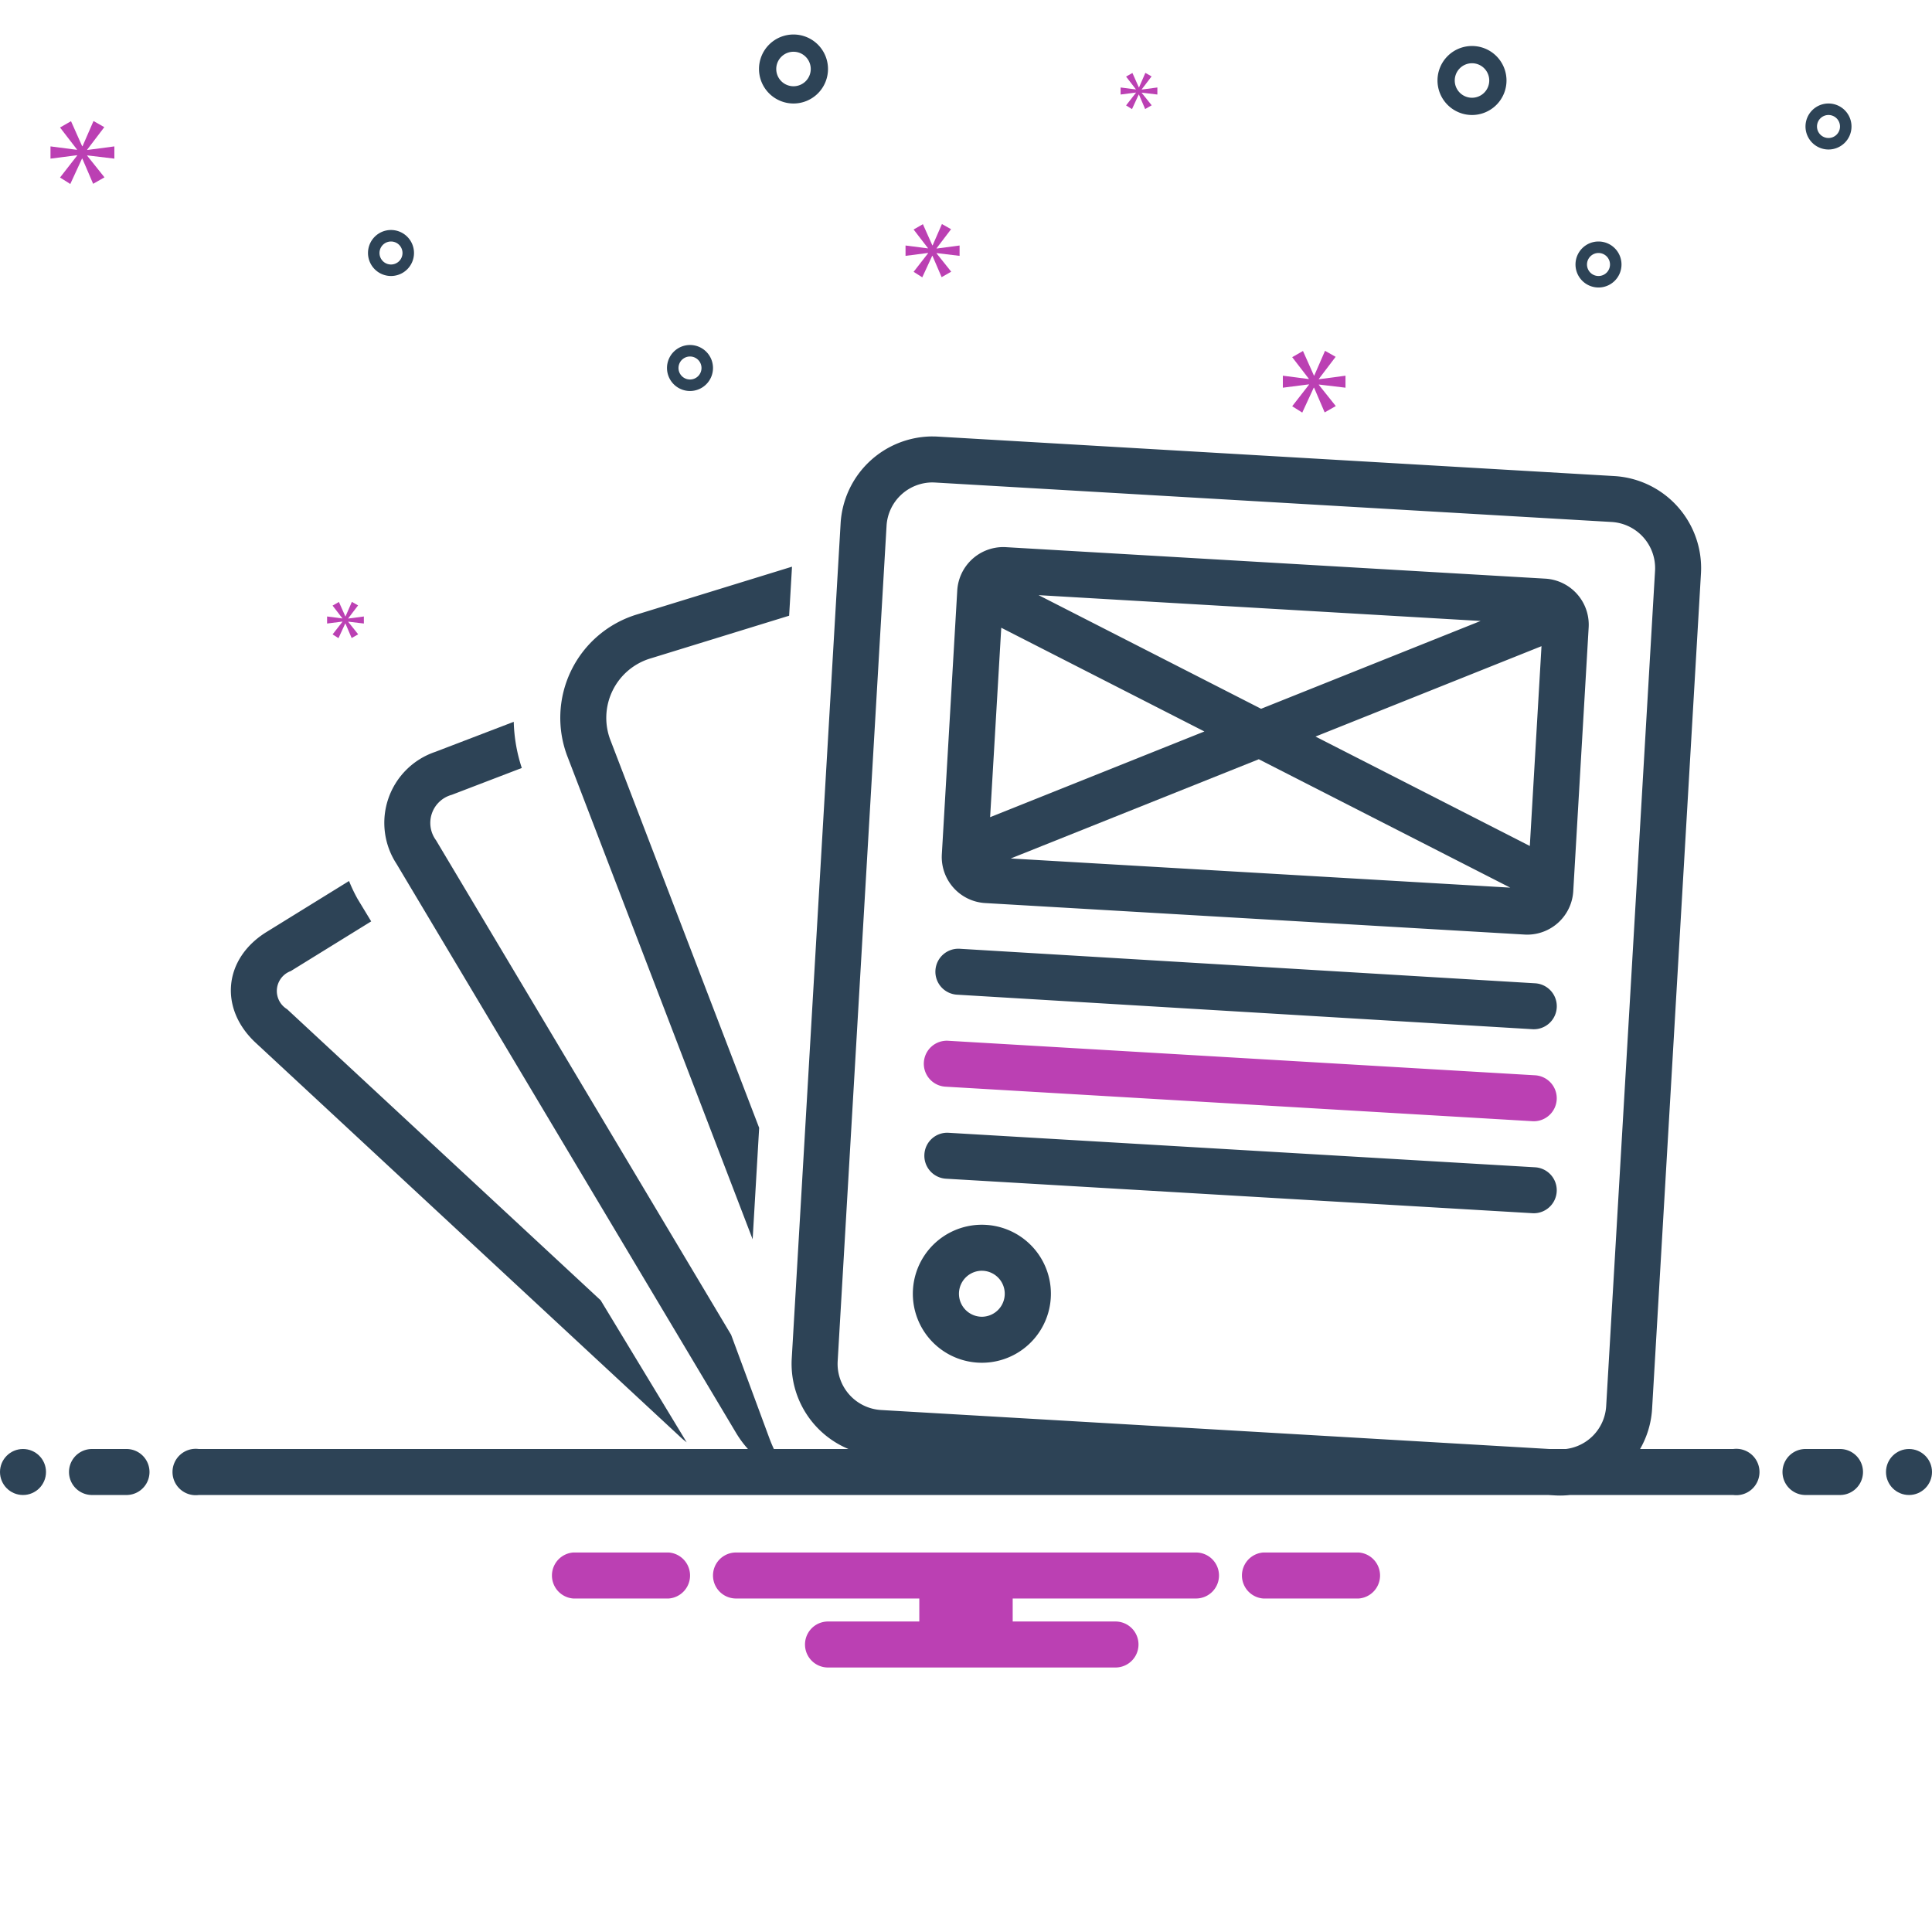
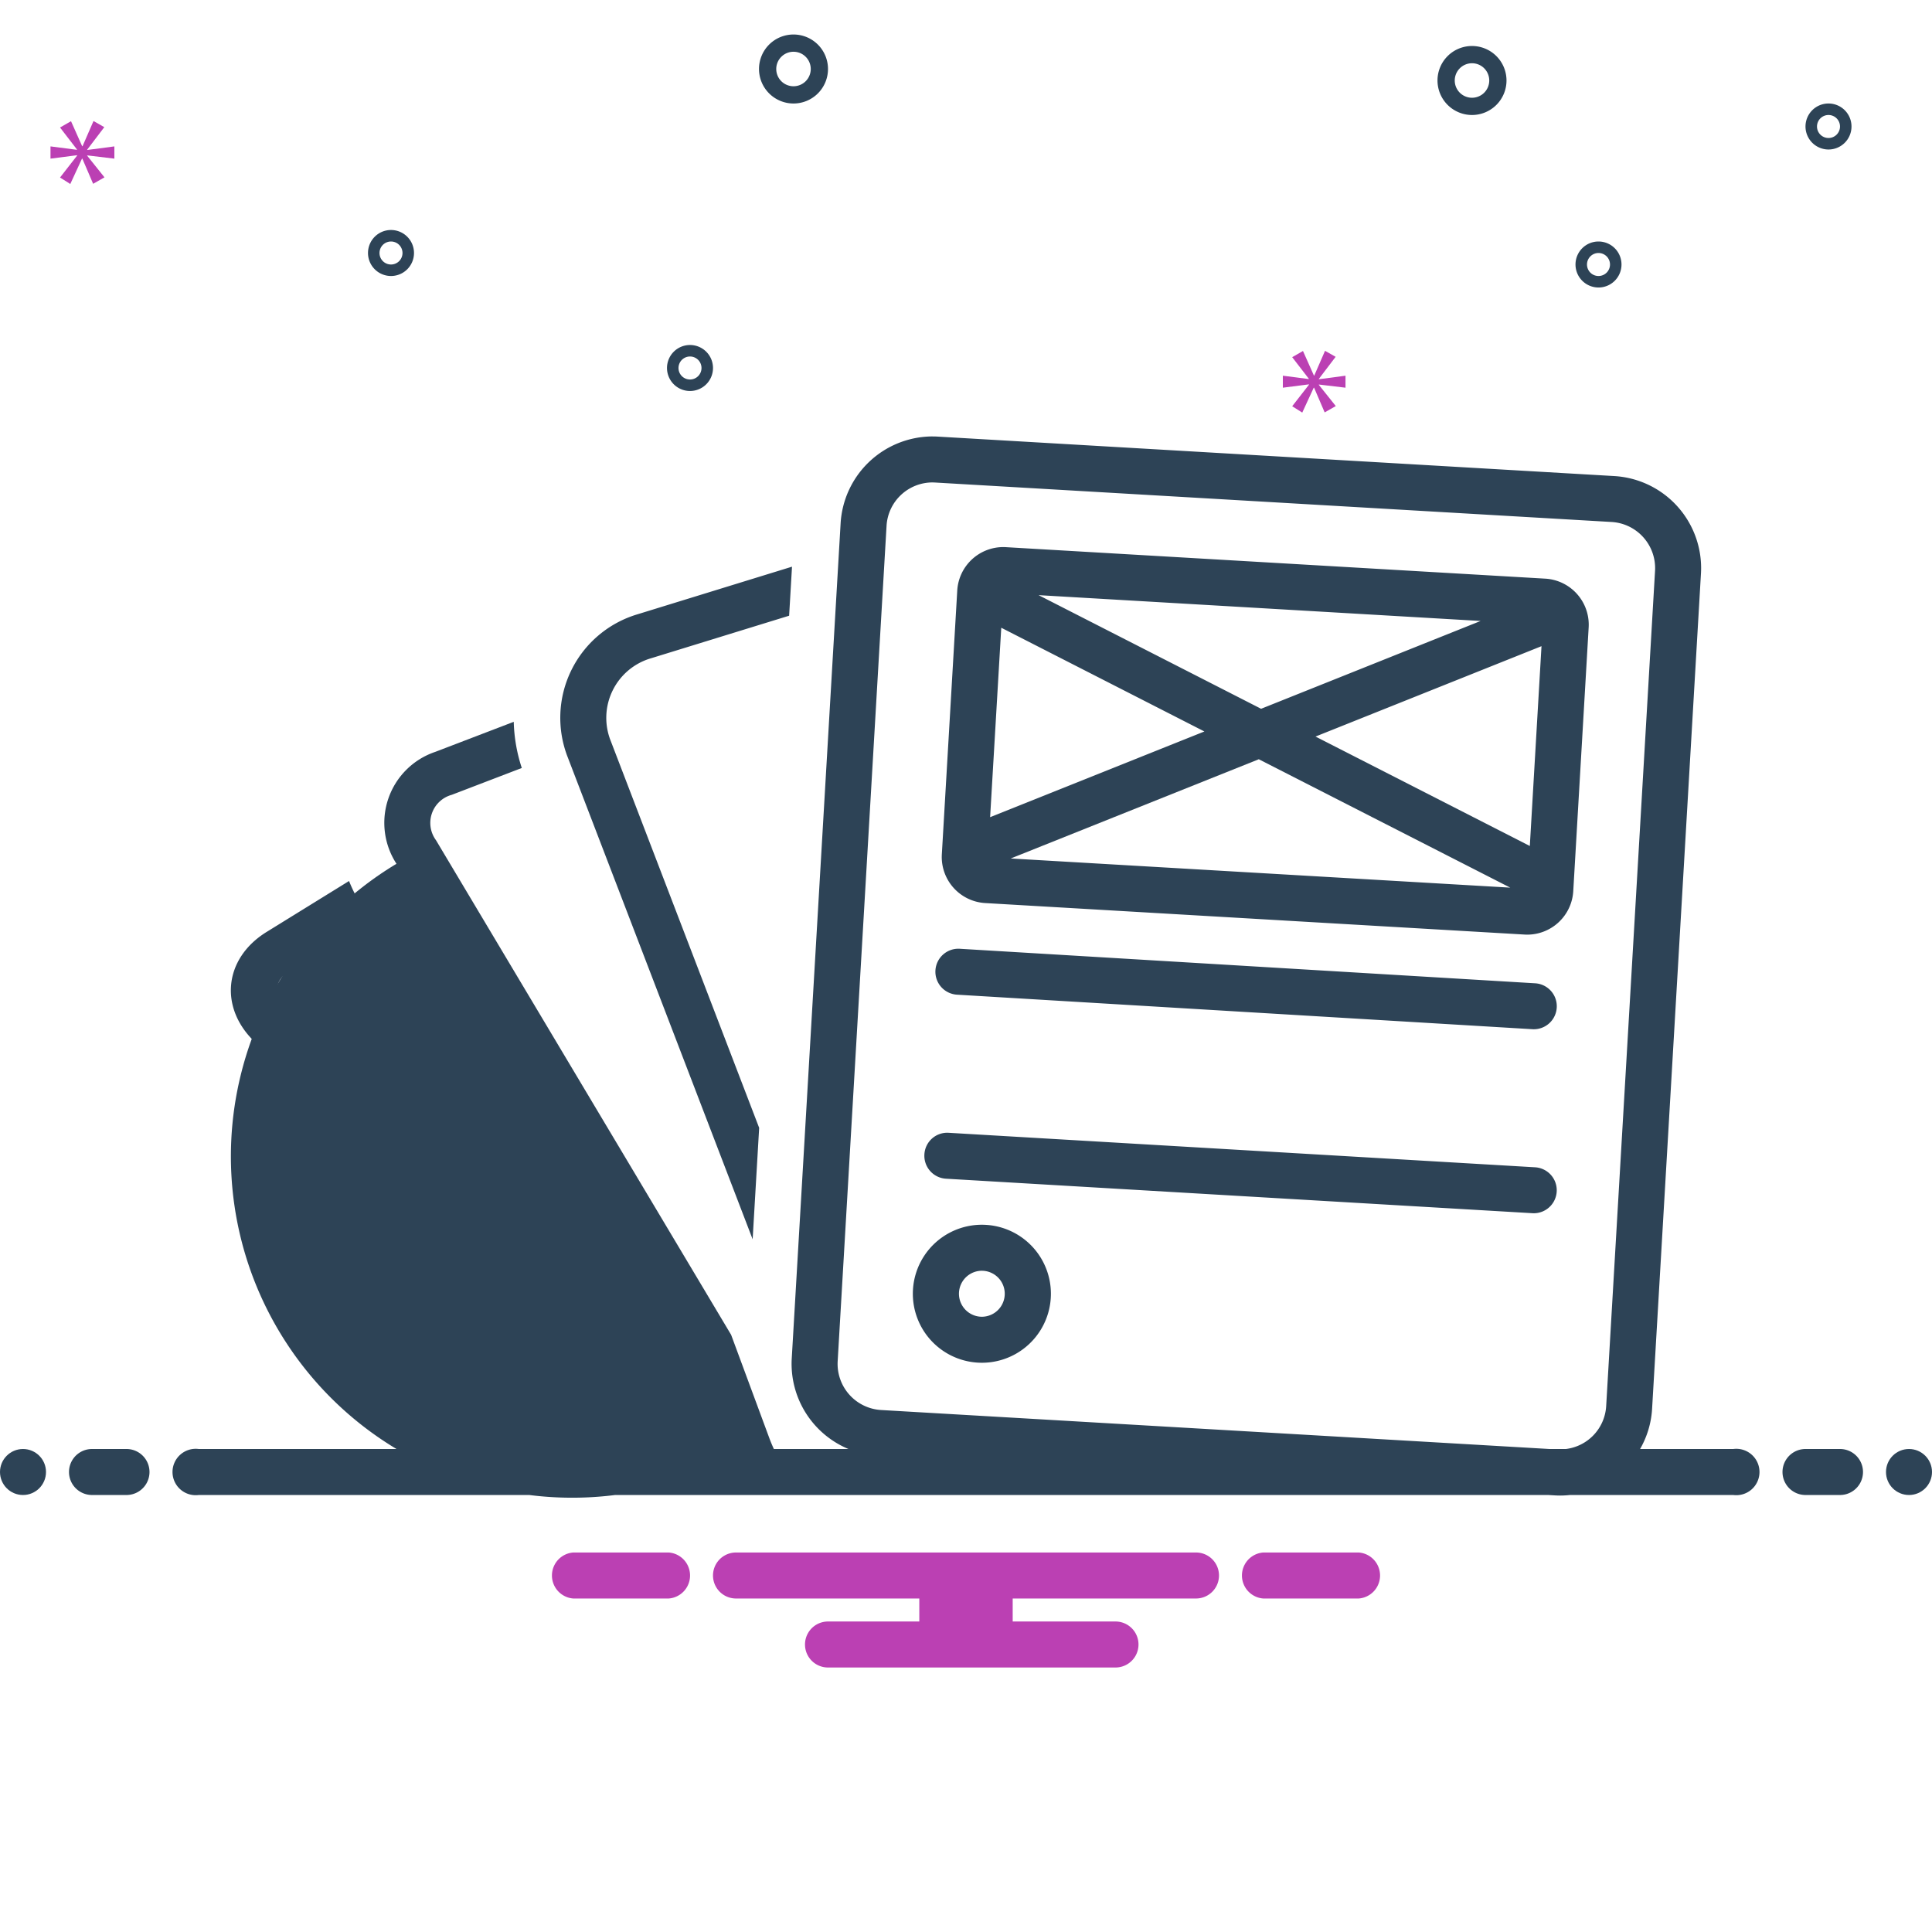
<svg xmlns="http://www.w3.org/2000/svg" id="SvgjsSvg1001" width="288" height="288">
  <defs id="SvgjsDefs1002" />
  <g id="SvgjsG1008" transform="matrix(1,0,0,1,0,0)">
    <svg data-name="Layer 1" viewBox="0 0 168 168" width="288" height="288">
      <path fill="#2d4356" d="M59.269 125.058c.138.128.297.242.444.363l-7.482-12.354L24.963 87.754a1.846 1.846 0 0 1 .324-3.314l6.991-4.32-1.188-1.96a13.564 13.564 0 0 1-.739-1.551l-7.167 4.429c-3.743 2.312-4.167 6.654-.942 9.647zM65.447 107.763l.567-9.69L53.111 64.438a5.397 5.397 0 0 1 3.502-7.198L68.62 53.54l.25-4.263L55.435 53.417a9.394 9.394 0 0 0-6.059 12.452zM83.259 86.496l50 3c.041.003.082.004.122.004a2 2 0 0 0 .118-3.996l-50-3a2 2 0 1 0-.239 3.992zM80.382 100.383a1.999 1.999 0 0 0 1.879 2.113l51 3c.04.003.079.004.119.004a2 2 0 0 0 .115-3.996l-51-3A1.987 1.987 0 0 0 80.382 100.383zM85.729 106.51a6 6 0 0 0-.701 11.98c.119.007.236.01.354.01a6 6 0 0 0 .347-11.99zM85.383 114.5l-.121-.004a2 2 0 0 1 .113-3.996l.12.004a2 2 0 0 1-.112 3.996zM85.658 78.526l46.92 2.74c.079.005.157.007.235.007a4.013 4.013 0 0 0 3.991-3.767l1.341-22.961a4.012 4.012 0 0 0-3.76-4.227L87.466 47.579c-.079-.005-.157-.007-.235-.007a4.013 4.013 0 0 0-3.991 3.767L81.898 74.3A4.012 4.012 0 0 0 85.658 78.526zm2.232-3.876l21.57-8.629 21.865 11.165zm45.138-1.086l-18.635-9.516 19.65-7.859zm-4.278-19.567l-19.089 7.636L90.312 51.752zm-41.684.589l17.663 9.02L86.097 71.059zM128 10a3 3 0 1 0-3-3A3.003 3.003 0 0 0 128 10zm0-4.5A1.5 1.5 0 1 1 126.5 7 1.501 1.501 0 0 1 128 5.5zM69 9a3 3 0 1 0-3-3A3.003 3.003 0 0 0 69 9zm0-4.5A1.5 1.5 0 1 1 67.5 6 1.501 1.501 0 0 1 69 4.5zM159 13a2 2 0 1 0-2-2A2.002 2.002 0 0 0 159 13zm0-3a1 1 0 1 1-1 1A1.001 1.001 0 0 1 159 10zM139 25a2 2 0 1 0-2-2A2.002 2.002 0 0 0 139 25zm0-3a1 1 0 1 1-1 1A1.001 1.001 0 0 1 139 22zM60 34a2 2 0 1 0-2-2A2.002 2.002 0 0 0 60 34zm0-3a1 1 0 1 1-1 1A1.001 1.001 0 0 1 60 31zM34 24a2 2 0 1 0-2-2A2.002 2.002 0 0 0 34 24zm0-3a1 1 0 1 1-1 1A1.001 1.001 0 0 1 34 21z" class="color2d4356 svgShape" />
      <circle cx="2" cy="128" r="2" fill="#2d4356" class="color2d4356 svgShape" />
      <path fill="#2d4356" d="M11 126H8a2 2 0 0 0 0 4h3a2 2 0 0 0 0-4zM160 126h-3a2 2 0 0 0 0 4h3a2 2 0 0 0 0-4z" class="color2d4356 svgShape" />
      <circle cx="166" cy="128" r="2" fill="#2d4356" class="color2d4356 svgShape" />
-       <path fill="#2d4356" d="M150.721,126H142.616a7.925,7.925,0,0,0,1.044-3.486l4.251-72.664a8.02,8.02,0,0,0-7.518-8.452l-58.841-3.432c-.156-.009-.312-.014-.466-.014v4c.077,0,.155.002.233.007L140.16,45.391a4.02,4.02,0,0,1,3.758,4.226l-4.251,72.663A3.994,3.994,0,0,1,136.166,126h-1.429l-58.139-3.391a4.021,4.021,0,0,1-3.758-4.226l4.252-72.664a4.005,4.005,0,0,1,3.994-3.768l.001-4h-.001A8.028,8.028,0,0,0,73.098,45.486l-4.252,72.664A8.023,8.023,0,0,0,73.779,126H67.292c-.137-.301-.268-.607-.384-.921L63.577,116.072,37.913,73.063a2.533,2.533,0,0,1,1.367-3.947l6.094-2.335a13.925,13.925,0,0,1-.7-4.015l-6.825,2.614a6.514,6.514,0,0,0-3.372,9.732l29.547,49.517A9.048,9.048,0,0,0,65.039,126H17.279a2.017,2.017,0,1,0,0,4H134.62l.586.034c.156.009.312.014.467.014A7.936,7.936,0,0,0,136.517,130h14.204a2.017,2.017,0,1,0,0-4Z" class="color2d4356 svgShape" />
-       <path fill="#bb40b3" d="M133.496,93.504l-51-3a2,2,0,1,0-.235,3.992l51,3c.04.003.079.004.119.004a2,2,0,0,0,.115-3.996Z" class="color0bceb2 svgShape" />
+       <path fill="#2d4356" d="M150.721,126H142.616a7.925,7.925,0,0,0,1.044-3.486l4.251-72.664a8.02,8.02,0,0,0-7.518-8.452l-58.841-3.432c-.156-.009-.312-.014-.466-.014v4c.077,0,.155.002.233.007L140.16,45.391a4.02,4.02,0,0,1,3.758,4.226l-4.251,72.663A3.994,3.994,0,0,1,136.166,126h-1.429l-58.139-3.391a4.021,4.021,0,0,1-3.758-4.226l4.252-72.664a4.005,4.005,0,0,1,3.994-3.768l.001-4h-.001A8.028,8.028,0,0,0,73.098,45.486l-4.252,72.664A8.023,8.023,0,0,0,73.779,126H67.292c-.137-.301-.268-.607-.384-.921L63.577,116.072,37.913,73.063a2.533,2.533,0,0,1,1.367-3.947l6.094-2.335a13.925,13.925,0,0,1-.7-4.015l-6.825,2.614a6.514,6.514,0,0,0-3.372,9.732A9.048,9.048,0,0,0,65.039,126H17.279a2.017,2.017,0,1,0,0,4H134.62l.586.034c.156.009.312.014.467.014A7.936,7.936,0,0,0,136.517,130h14.204a2.017,2.017,0,1,0,0-4Z" class="color2d4356 svgShape" />
      <polygon fill="#bb40b3" points="7.583 13.011 9.07 11.056 8.131 10.524 7.177 12.714 7.145 12.714 6.175 10.539 5.22 11.087 6.691 12.996 6.691 13.027 4.391 12.73 4.391 13.794 6.707 13.497 6.707 13.528 5.22 15.436 6.112 16 7.13 13.794 7.16 13.794 8.099 15.984 9.085 15.421 7.583 13.543 7.583 13.512 9.945 13.794 9.945 12.73 7.583 13.042 7.583 13.011" class="color0bceb2 svgShape" />
-       <polygon fill="#bb40b3" points="30.281 53.769 31.137 52.643 30.597 52.337 30.047 53.598 30.029 53.598 29.471 52.345 28.92 52.661 29.768 53.76 29.768 53.778 28.443 53.607 28.443 54.22 29.777 54.049 29.777 54.067 28.92 55.166 29.434 55.49 30.02 54.22 30.038 54.22 30.578 55.481 31.146 55.157 30.281 54.075 30.281 54.057 31.641 54.22 31.641 53.607 30.281 53.787 30.281 53.769" class="color0bceb2 svgShape" />
-       <polygon fill="#bb40b3" points="98.777 8.067 97.92 9.166 98.434 9.49 99.02 8.22 99.038 8.22 99.578 9.481 100.146 9.157 99.281 8.075 99.281 8.057 100.641 8.22 100.641 7.607 99.281 7.787 99.281 7.769 100.137 6.643 99.597 6.337 99.047 7.598 99.029 7.598 98.471 6.345 97.92 6.661 98.768 7.76 98.768 7.778 97.443 7.607 97.443 8.22 98.777 8.049 98.777 8.067" class="color0bceb2 svgShape" />
      <polygon fill="#bb40b3" points="113.823 33.453 112.365 35.325 113.24 35.878 114.238 33.713 114.268 33.713 115.189 35.862 116.156 35.31 114.683 33.468 114.683 33.437 117 33.713 117 32.67 114.683 32.977 114.683 32.946 116.142 31.028 115.22 30.506 114.285 32.654 114.253 32.654 113.302 30.521 112.365 31.059 113.808 32.931 113.808 32.962 111.552 32.67 111.552 33.713 113.823 33.422 113.823 33.453" class="color0bceb2 svgShape" />
-       <polygon fill="#bb40b3" points="80.702 22.023 79.444 23.638 80.198 24.115 81.06 22.248 81.085 22.248 81.88 24.101 82.714 23.625 81.443 22.036 81.443 22.009 83.442 22.248 83.442 21.348 81.443 21.612 81.443 21.586 82.701 19.931 81.907 19.481 81.099 21.334 81.073 21.334 80.252 19.494 79.444 19.958 80.689 21.573 80.689 21.599 78.742 21.348 78.742 22.248 80.702 21.996 80.702 22.023" class="color0bceb2 svgShape" />
      <path fill="#bb40b3" d="M118.154 135h-8.308a2.006 2.006 0 0 0 0 4h8.308a2.006 2.006 0 0 0 0-4zM58.154 135H49.846a2.006 2.006 0 0 0 0 4h8.308a2.006 2.006 0 0 0 0-4zM104 135H64a2 2 0 0 0 0 4H79.94v2H72a2 2 0 0 0 0 4H97a2 2 0 0 0 0-4H88.06v-2H104a2 2 0 0 0 0-4z" class="color0bceb2 svgShape" />
    </svg>
  </g>
</svg>